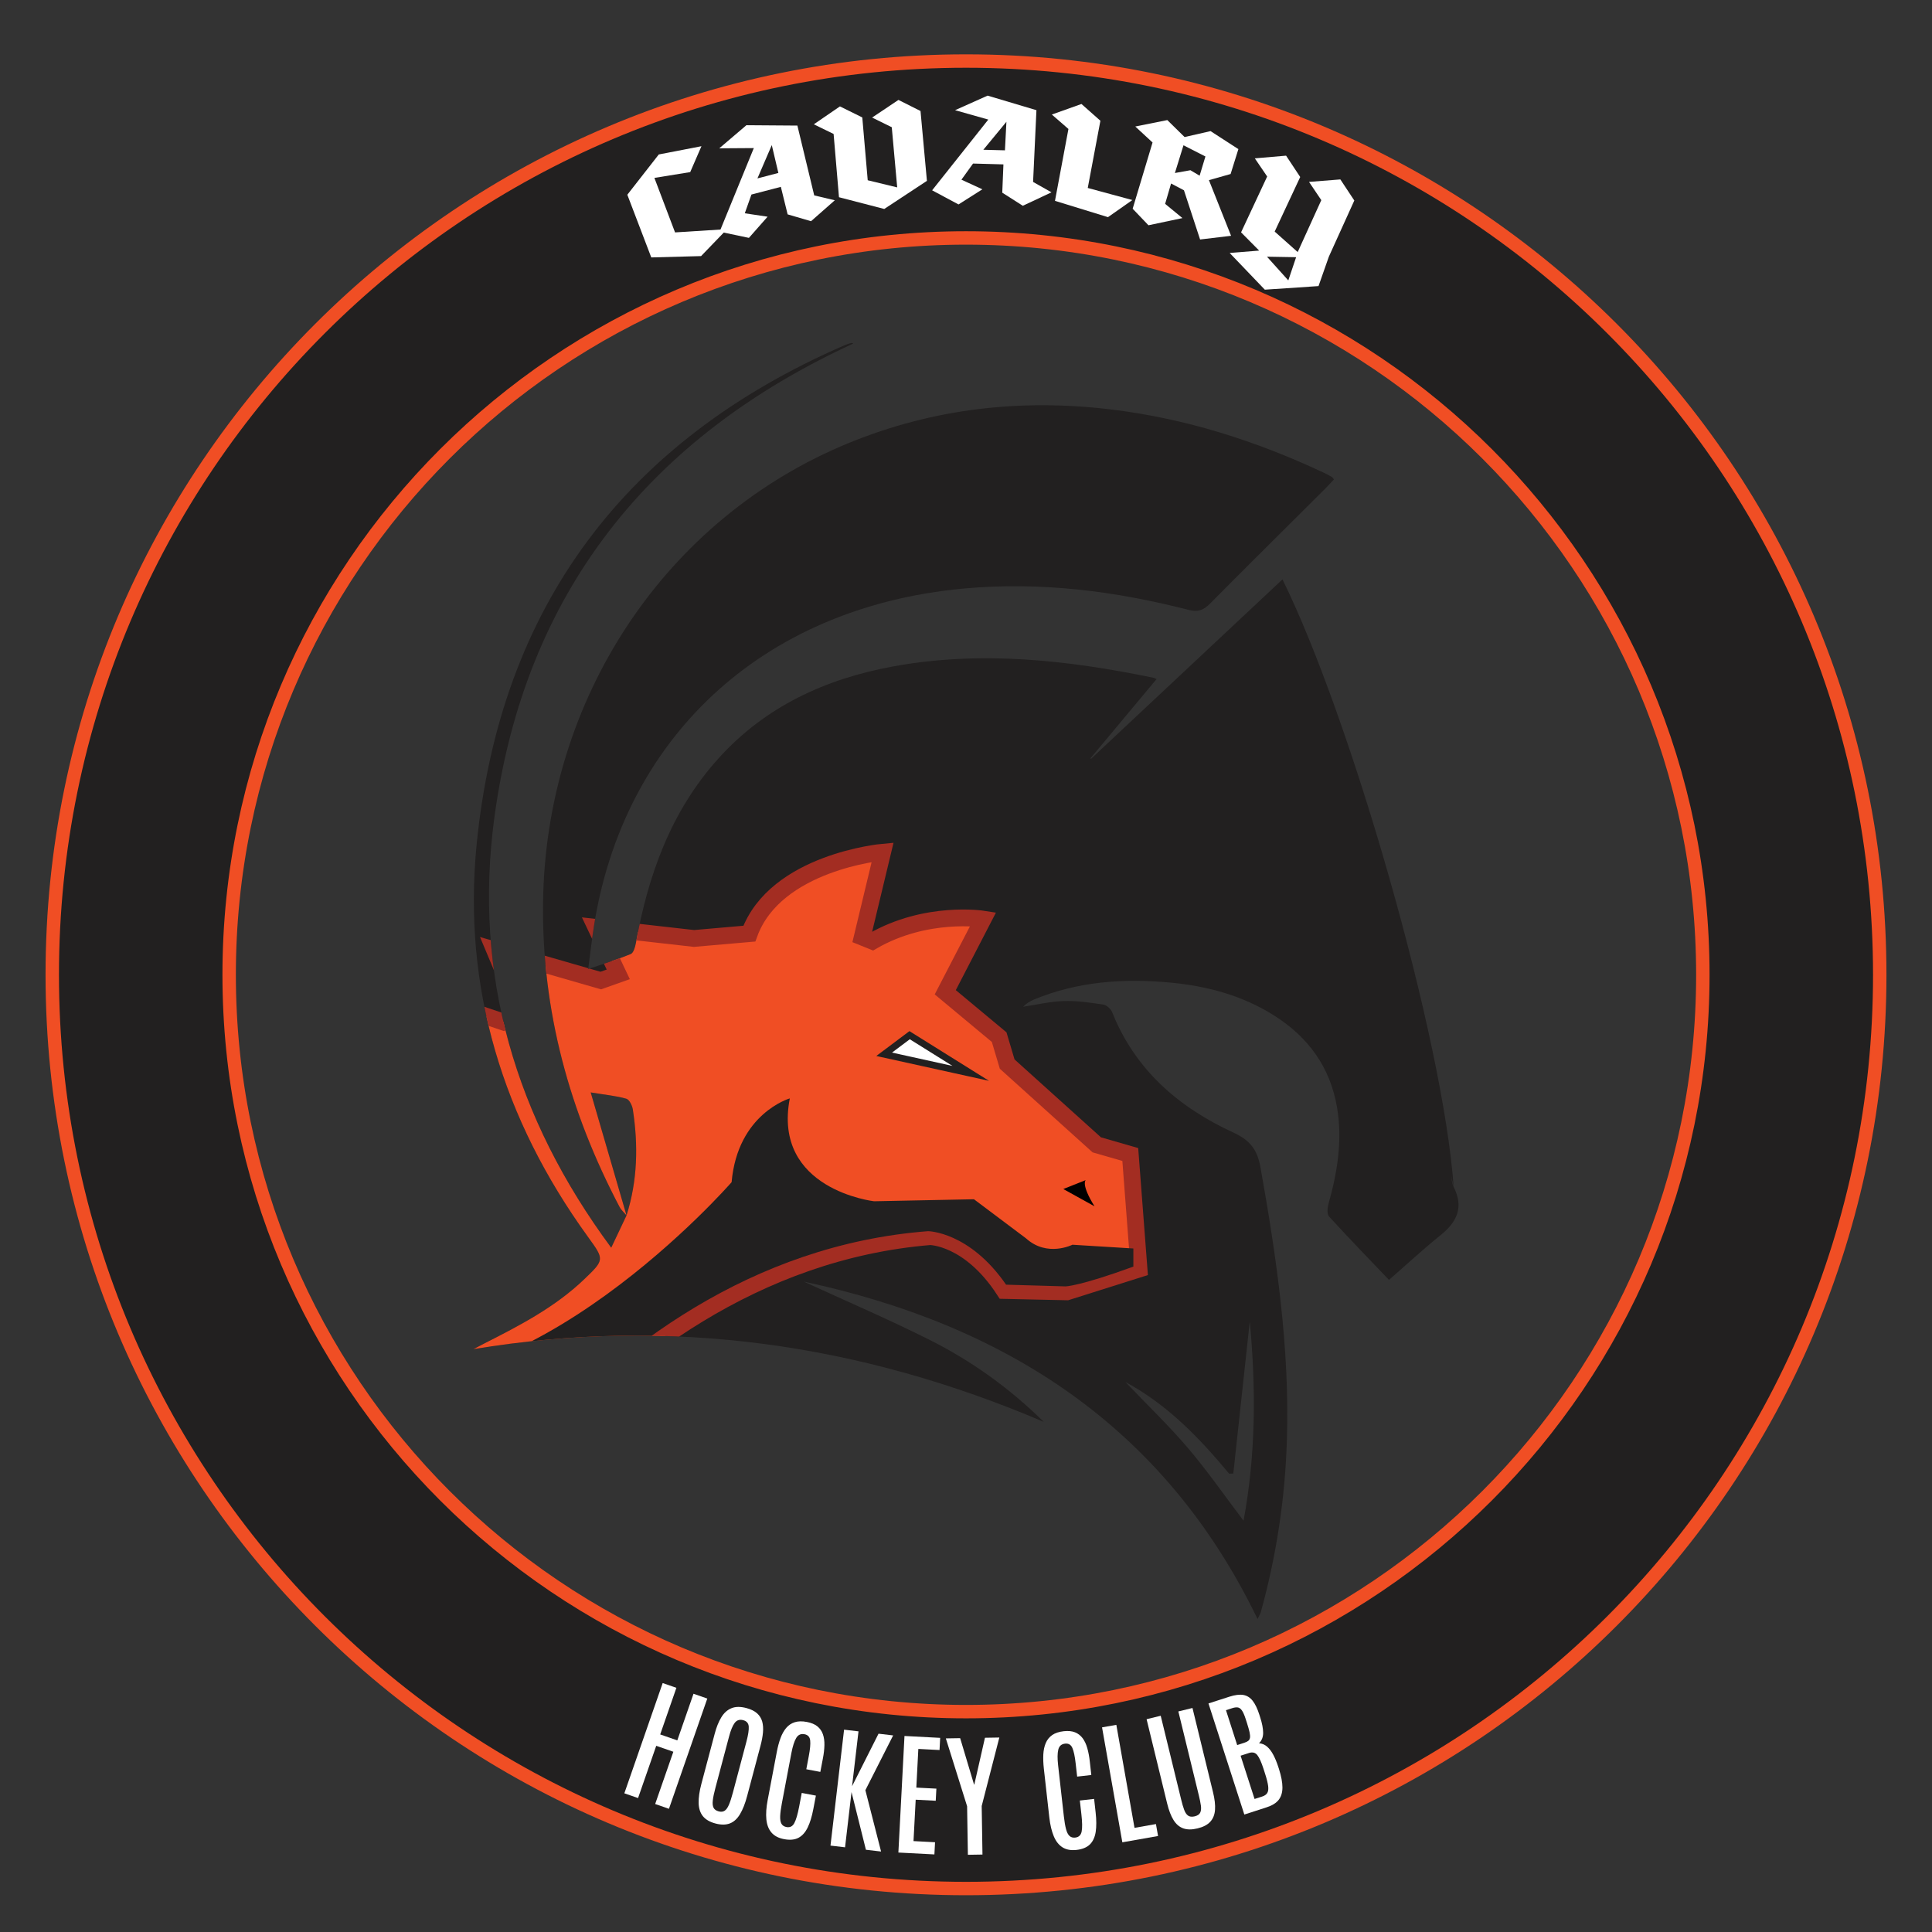
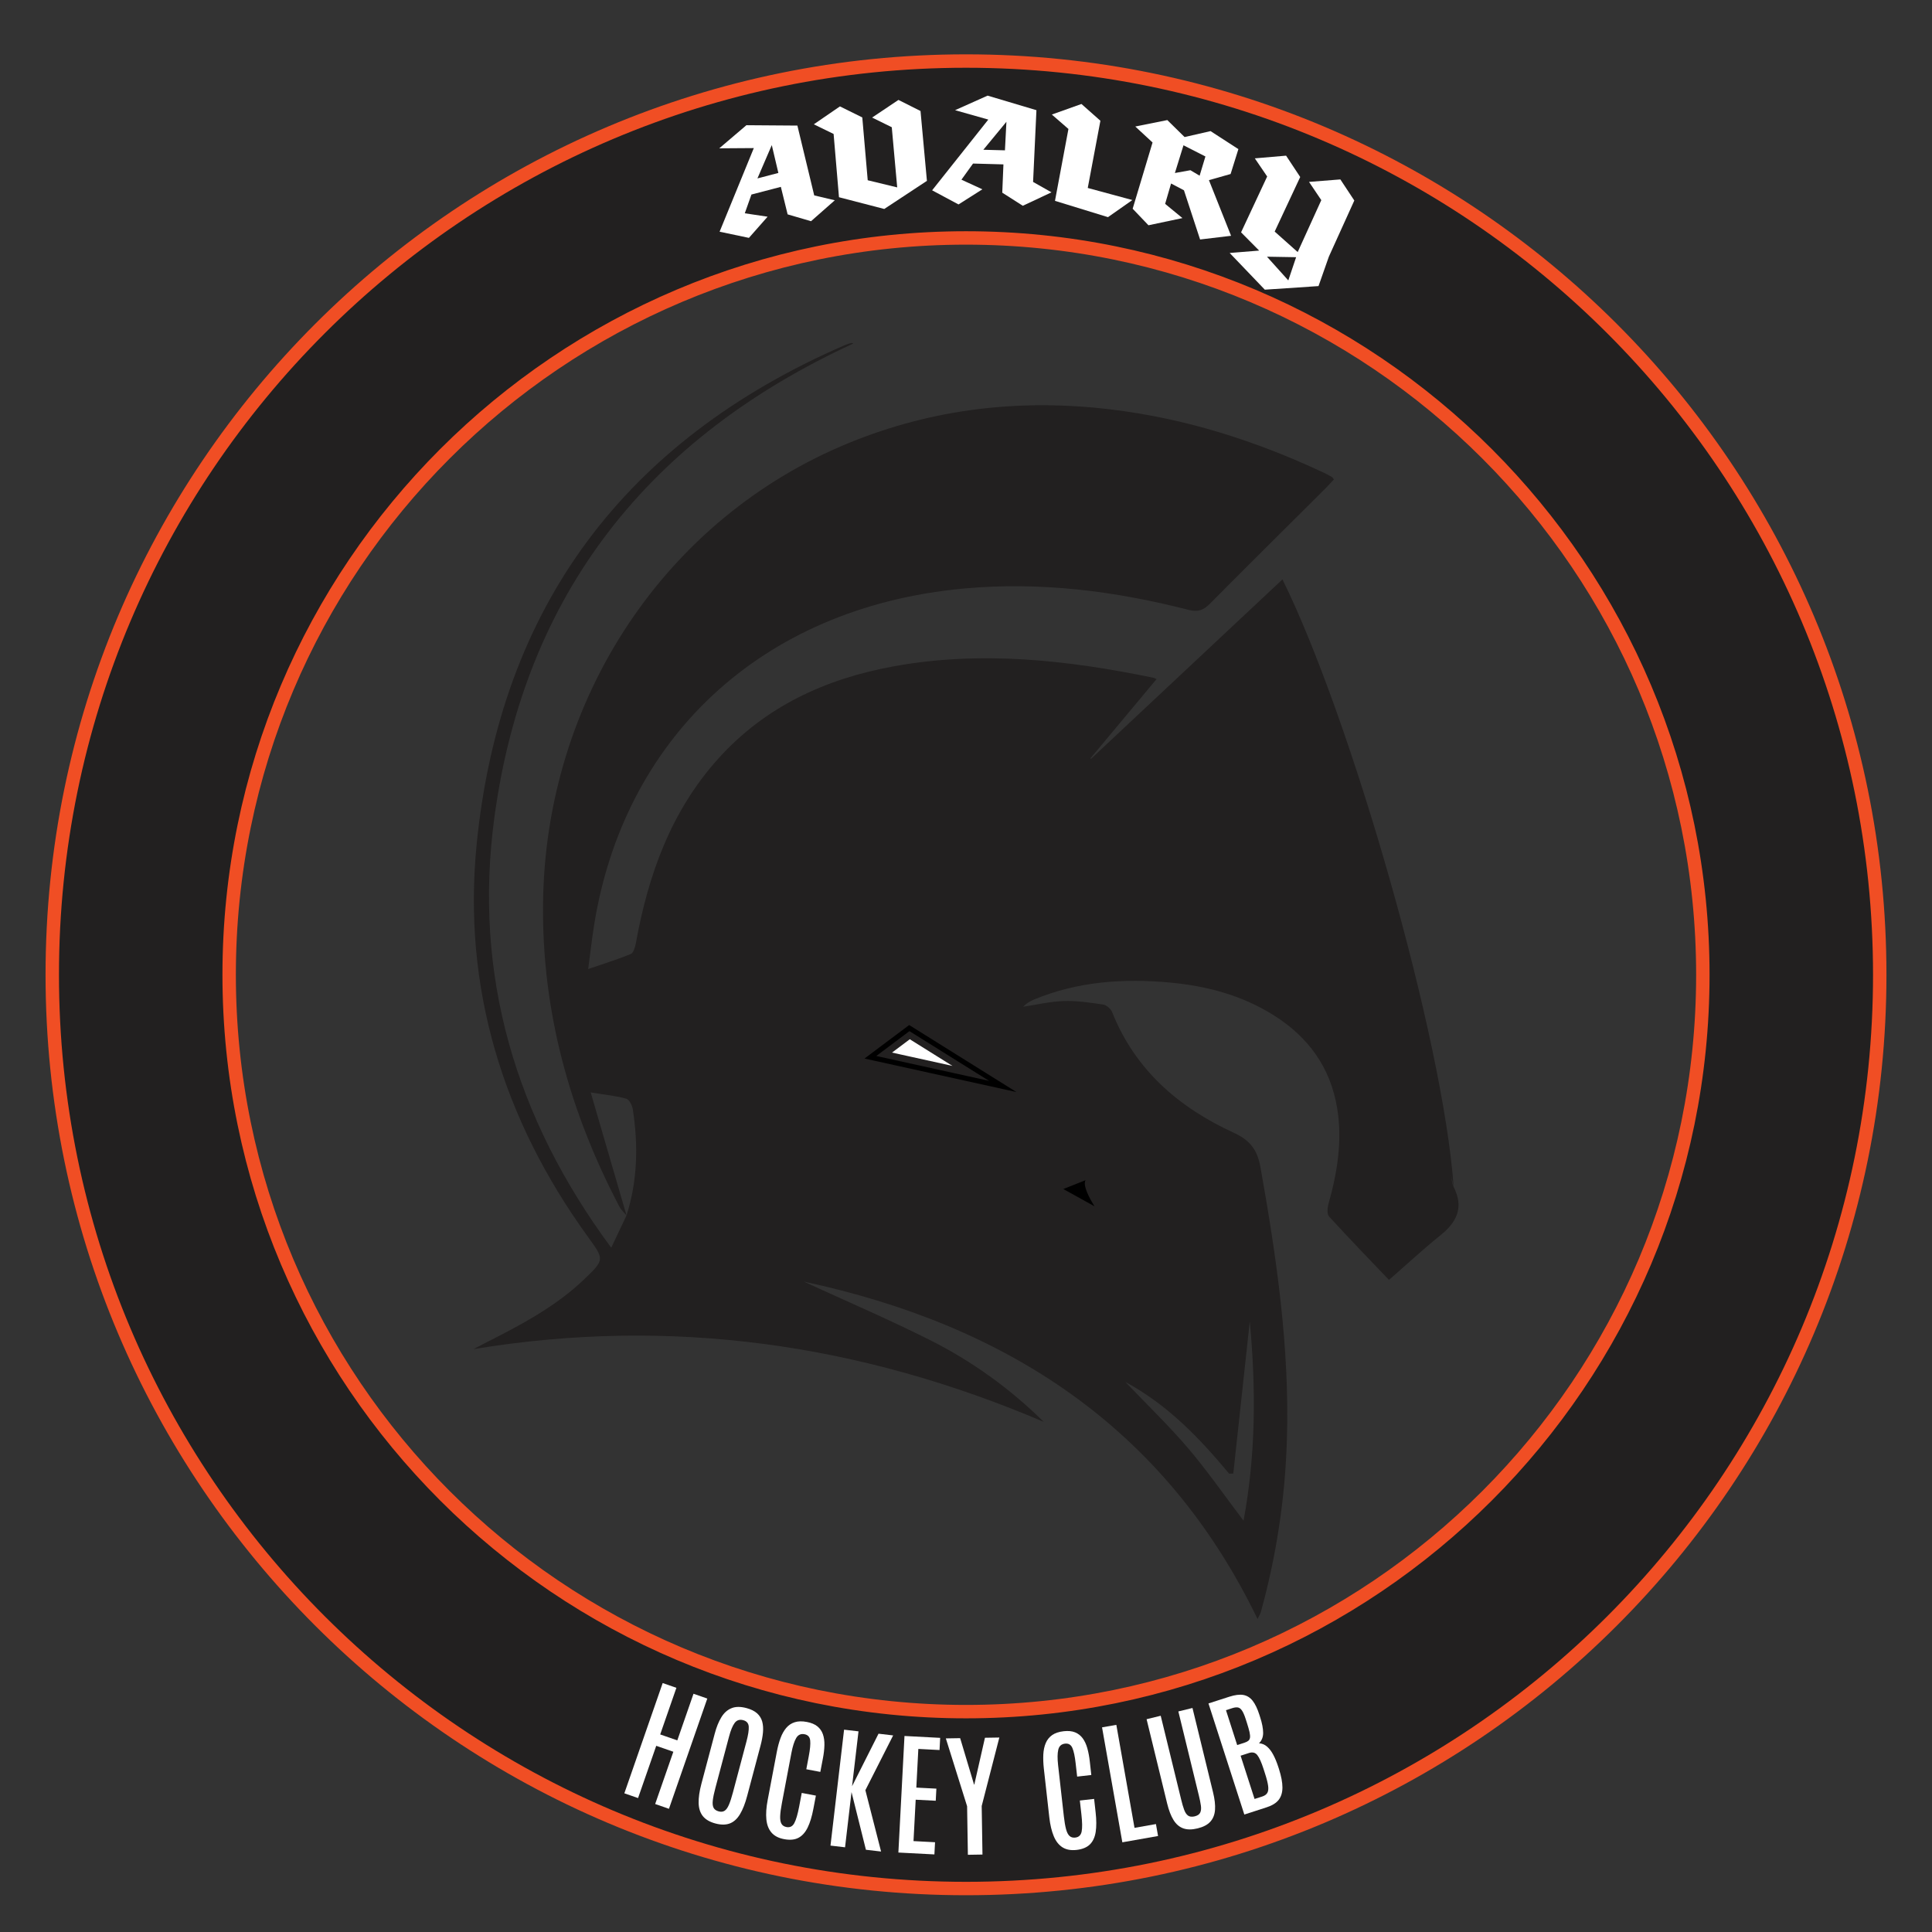
<svg xmlns="http://www.w3.org/2000/svg" xmlns:xlink="http://www.w3.org/1999/xlink" version="1.1" id="Layer_1" x="0px" y="0px" viewBox="0 0 576 576" style="enable-background:new 0 0 576 576;" xml:space="preserve">
  <rect x="0" y="0" width="576" height="576" fill="#333333" stroke="none" />
  <style type="text/css">
	.st0{fill:#222020;stroke:#F04E24;stroke-width:4;stroke-miterlimit:10;}
	.st1{fill:#FFFFFF;}
	.st2{fill:#222020;}
	.st3{fill:#FFFFFF;stroke:#000000;stroke-width:5;stroke-miterlimit:10;}
	
		.st4{clip-path:url(#SVGID_00000083063976783403045120000006349518125118393007_);fill:#F04E24;stroke:#A32D22;stroke-width:5;stroke-miterlimit:10;}
	.st5{clip-path:url(#SVGID_00000083063976783403045120000006349518125118393007_);fill:#222020;}
	.st6{fill:#FFFFFF;stroke:#222020;stroke-width:2;stroke-miterlimit:10;}
</style>
  <path class="st0" d="M288,18.2c-150.45,0-272.42,121.97-272.42,272.42S137.55,563.04,288,563.04  c150.45,0,272.42-121.97,272.42-272.42S438.45,18.2,288,18.2z M288,510.3c-121.33,0-219.68-98.36-219.68-219.68  S166.67,70.94,288,70.94c121.33,0,219.68,98.36,219.68,219.68S409.33,510.3,288,510.3z" />
  <g>
    <g>
-       <path class="st1" d="M205.78,51.31l-10.68,1.73l6.16,16.25l15.51-0.98l-7.75,8.04l-14.85,0.4l-7.14-18.69l9.38-12.01l12.72-2.46    L205.78,51.31z" />
      <path class="st1" d="M222.53,37.33l15.2,0.11l5.02,20.82l6.14,1.45l-7.09,6.24l-6.98-2.04l-2.02-8.2L224.03,58l-1.98,5.59    l6.8,1.02l-5.57,6.31l-8.74-1.84l10.2-24.93l-10.3,0.07L222.53,37.33z M225.82,53.19l6.24-1.63l-1.96-8.3L225.82,53.19z" />
      <path class="st1" d="M267.49,55.87l-1.62-17.94l-5.86-2.88l7.85-5.26l6.58,3.3l1.91,20.83l-12.72,8.38l-13.5-3.5l-1.6-18.86    l-5.9-2.88l7.79-5.34l6.66,3.29l1.62,18.73L267.49,55.87z" />
      <path class="st1" d="M294.44,28.51L309,32.85l-1,21.39l5.49,3.1l-8.55,4.01l-6.13-3.91l0.35-8.43l-9.06-0.25l-3.46,4.81l6.24,2.87    l-7.11,4.51l-7.87-4.21l16.75-21.09l-9.91-2.8L294.44,28.51z M293.17,44.65l6.44,0.17l0.44-8.51L293.17,44.65z" />
      <path class="st1" d="M324.3,56.04l13.3,3.6l-7.27,5.1l-15.8-4.86l4.01-21.43l-4.95-4.3l8.83-3.15l5.65,5L324.3,56.04z" />
      <path class="st1" d="M357.79,71.4l-4.81-14.67l-3.84-2.02l-1.77,6.07l5.16,4.24l-10.13,2.14l-4.71-4.93l5.93-19.75l-5.15-4.76    l9.55-1.92l5.15,5.06l7.74-1.77l8.3,5.37l-2.32,7.42l-6.46,1.83l6.6,16.59L357.79,71.4z M357.65,52.38l1.73-5.73l-6.54-3.33    l-2.56,8.26l4.63-0.83L357.65,52.38z" />
      <path class="st1" d="M370.01,69.27l7.78-16.65l-3.68-5.41l9.32-0.8l4.21,6.36l-7.61,16.27l6.86,6.11l7.04-15.48l-3.66-5.44    l9.34-0.74l4.16,6.29l-7.59,16.74l-3.08,8.77l-16.01,1.07l-10.48-10.94l8.79-0.71L370.01,69.27z M377.73,76.53l6.36,7.07    l2.33-6.92L377.73,76.53z" />
    </g>
  </g>
  <g>
    <path class="st2" d="M433.39,353.88c-0.51-0.99-0.54-2.23-0.77-3.36L433.39,353.88c-3.14-44.34-30.68-139.92-51.04-181.14   c-19.41,18.19-38.23,35.82-57.04,53.46c-0.08-0.03-0.15-0.06-0.23-0.09c6.58-7.88,13.16-15.77,19.74-23.65   c-0.27-0.11-0.61-0.32-0.97-0.4c-25.68-5.3-51.5-8.15-77.57-3.37c-20.18,3.7-38.12,11.93-52.12,27.47   c-14.15,15.71-20.91,34.71-24.6,55.1c-0.21,1.14-0.7,2.83-1.51,3.17c-3.93,1.62-8.02,2.87-12.69,4.48   c0.64-4.77,1.1-8.84,1.73-12.87c8.69-55.12,49.14-94.91,110.19-100.57c22.76-2.11,45.09,0.71,67.1,6.36   c2.86,0.73,4.46,0.05,6.36-1.86c11.4-11.49,22.9-22.87,34.37-34.3c0.89-0.89,1.73-1.84,2.58-2.74c-0.28-0.35-0.39-0.6-0.58-0.71   c-0.78-0.44-1.57-0.88-2.38-1.26c-20.32-9.55-41.44-16.27-63.84-18.93c-26.8-3.18-52.74-0.21-77.74,10   c-54.75,22.38-90.56,76.27-91.25,137.33c-0.36,32.13,7.92,62.12,22.79,90.43c0.5,0.96,1.39,1.72,2.1,2.57   c-1.41,2.98-2.81,5.95-4.56,9.63c-28.64-38.72-41.18-81.35-34.83-128.33c9.03-66.84,46.19-113.24,106.99-141.24   c-0.12-0.04-0.39-0.22-0.58-0.17c-0.73,0.2-1.47,0.43-2.16,0.74c-65.26,28.39-102.51,77.91-109.54,148.69   c-4.25,42.85,7.83,82.04,33.13,117c4.97,6.87,5.05,6.86-1.07,12.72c-8.65,8.28-19.13,13.74-29.67,19.08   c-1.12,0.57-2.23,1.16-3.34,1.74c58.98-9.72,115.42-1.6,170.02,21.69c-10.12-9.99-21.48-18.15-34.02-24.44   c-12.45-6.25-25.28-11.74-37.53-17.38c59.86,12.81,107.47,42.99,135.29,100.59c0.55-1.14,0.85-1.58,0.98-2.05   c4.67-16.89,7.27-34.11,7.78-51.62c0.81-27.36-3.11-54.24-7.9-81.07c-0.93-5.19-3.14-8.01-7.96-10.23   c-16.36-7.52-29.37-18.69-36.25-35.95c-0.39-0.98-1.67-2.12-2.67-2.27c-3.9-0.58-7.86-1.17-11.78-1.04   c-4.05,0.13-8.07,1.1-12.1,1.7c1-1.03,2.16-1.7,3.39-2.21c13.03-5.36,26.63-6.28,40.46-5c10.97,1.02,21.46,3.82,30.88,9.75   c10.29,6.48,16.91,15.52,18.91,27.7c1.6,9.73,0.04,19.15-2.58,28.5c-0.33,1.19-0.51,3.07,0.16,3.8   c6.21,6.79,12.63,13.41,17.87,18.9c5.26-4.59,10.16-9.14,15.35-13.32C434.37,364.34,436.49,359.93,433.39,353.88z M186.79,362.36   C186.79,362.36,186.79,362.36,186.79,362.36c-3.46-11.88-6.92-23.77-10.68-36.67c4.5,0.74,7.64,1.02,10.62,1.88   c0.9,0.26,1.76,2.02,1.94,3.2C190.31,341.42,190.09,351.99,186.79,362.36z M366.46,439.36c0.41-0.01,0.82-0.03,1.23-0.04   c1.61-14.84,3.22-29.68,4.91-45.32c1.91,20.33,1.77,39.79-1.85,59.39c-5.63-7.43-10.73-14.8-16.51-21.6   c-5.72-6.72-12.13-12.86-18.73-19.78C348.28,418.92,357.66,428.81,366.46,439.36z" />
    <polygon class="st3" points="271.19,308.63 289.41,320.01 263.6,314.32  " />
    <g>
      <defs>
-         <path id="SVGID_1_" d="M433.39,353.88c-0.51-0.99-0.54-2.23-0.77-3.36L433.39,353.88c-3.14-44.34-30.68-139.92-51.04-181.14     c-19.41,18.19-38.23,35.82-57.04,53.46c-0.08-0.03-0.15-0.06-0.23-0.09c6.58-7.88,13.16-15.77,19.74-23.65     c-0.27-0.11-0.61-0.32-0.97-0.4c-25.68-5.3-51.5-8.15-77.57-3.37c-20.18,3.7-38.12,11.93-52.12,27.47     c-14.15,15.71-20.91,34.71-24.6,55.1c-0.21,1.14-0.7,2.83-1.51,3.17c-3.93,1.62-8.02,2.87-12.69,4.48     c0.64-4.77,1.1-8.84,1.73-12.87c8.69-55.12,49.14-94.91,110.19-100.57c22.76-2.11,45.09,0.71,67.1,6.36     c2.86,0.73,4.46,0.05,6.36-1.86c11.4-11.49,22.9-22.87,34.37-34.3c0.89-0.89,1.73-1.84,2.58-2.74c-0.28-0.35-0.39-0.6-0.58-0.71     c-0.78-0.44-1.57-0.88-2.38-1.26c-20.32-9.55-41.44-16.27-63.84-18.93c-26.8-3.18-52.74-0.21-77.74,10     c-54.75,22.38-90.56,76.27-91.25,137.33c-0.36,32.13,7.92,62.12,22.79,90.43c0.5,0.96,1.39,1.72,2.1,2.57     c-1.41,2.98-2.81,5.95-4.56,9.63c-28.64-38.72-41.18-81.35-34.83-128.33c9.03-66.84,46.19-113.24,106.99-141.24     c-0.12-0.04-0.39-0.22-0.58-0.17c-0.73,0.2-1.47,0.43-2.16,0.74c-65.26,28.39-102.51,77.91-109.54,148.69     c-4.25,42.85,7.83,82.04,33.13,117c4.97,6.87,5.05,6.86-1.07,12.72c-8.65,8.28-19.13,13.74-29.67,19.08     c-1.12,0.57-2.23,1.16-3.34,1.74c58.98-9.72,115.42-1.6,170.02,21.69c-10.12-9.99-21.48-18.15-34.02-24.44     c-12.45-6.25-25.28-11.74-37.53-17.38c59.86,12.81,107.47,42.99,135.29,100.59c0.55-1.14,0.85-1.58,0.98-2.05     c4.67-16.89,7.27-34.11,7.78-51.62c0.81-27.36-3.11-54.24-7.9-81.07c-0.93-5.19-3.14-8.01-7.96-10.23     c-16.36-7.52-29.37-18.69-36.25-35.95c-0.39-0.98-1.67-2.12-2.67-2.27c-3.9-0.58-7.86-1.17-11.78-1.04     c-4.05,0.13-8.07,1.1-12.1,1.7c1-1.03,2.16-1.7,3.39-2.21c13.03-5.36,26.63-6.28,40.46-5c10.97,1.02,21.46,3.82,30.88,9.75     c10.29,6.48,16.91,15.52,18.91,27.7c1.6,9.73,0.04,19.15-2.58,28.5c-0.33,1.19-0.51,3.07,0.16,3.8     c6.21,6.79,12.63,13.41,17.87,18.9c5.26-4.59,10.16-9.14,15.35-13.32C434.37,364.34,436.49,359.93,433.39,353.88z M186.79,362.36     C186.79,362.36,186.79,362.36,186.79,362.36c-3.46-11.88-6.92-23.77-10.68-36.67c4.5,0.74,7.64,1.02,10.62,1.88     c0.9,0.26,1.76,2.02,1.94,3.2C190.31,341.42,190.09,351.99,186.79,362.36z M366.46,439.36c0.41-0.01,0.82-0.03,1.23-0.04     c1.61-14.84,3.22-29.68,4.91-45.32c1.91,20.33,1.77,39.79-1.85,59.39c-5.63-7.43-10.73-14.8-16.51-21.6     c-5.72-6.72-12.13-12.86-18.73-19.78C348.28,418.92,357.66,428.81,366.46,439.36z" />
-       </defs>
+         </defs>
      <clipPath id="SVGID_00000062163876290664724980000003879060958813697929_">
        <use xlink:href="#SVGID_1_" style="overflow:visible;" />
      </clipPath>
-       <path style="clip-path:url(#SVGID_00000062163876290664724980000003879060958813697929_);fill:#F04E24;stroke:#A32D22;stroke-width:5;stroke-miterlimit:10;" d="    M114.53,265.7c3.11,3.34,7.59,11.13,9.55,15.87c0.14-0.25,0.21-0.34,0.25-0.45c1.26-3.73,2.07-7.56,2.4-11.48    c0.53-6.13-0.01-12.21-0.74-18.29c-0.14-1.18-0.6-1.84-1.66-2.4c-3.58-1.9-6.35-4.57-7.67-8.53c-0.08-0.23-0.35-0.5-0.57-0.54    c-0.87-0.18-1.75-0.36-2.63-0.38c-0.91-0.02-1.82,0.14-2.74,0.23c0.24-0.22,0.51-0.35,0.79-0.45c2.99-1.04,6.06-1.07,9.14-0.61    c2.45,0.37,4.76,1.13,6.8,2.58c2.23,1.59,3.6,3.7,3.89,6.46c0.23,2.2-0.24,4.3-0.94,6.36c-0.09,0.26-0.15,0.68-0.01,0.85    c1.31,1.6,2.66,3.17,3.77,4.47c1.24-0.96,2.4-1.92,3.61-2.79c1.15-0.83,1.69-1.79,1.07-3.18c-0.1-0.23-0.09-0.51-0.13-0.76    l-3.23-11.35c-0.14-9.99-1.73-19.67-5.78-29.17c-4.59,3.83-9.03,7.55-13.48,11.27c-0.02-0.01-0.03-0.02-0.05-0.02    c1.58-1.68,3.15-3.37,4.73-5.05c-0.06-0.03-0.13-0.08-0.21-0.1c-5.69-1.52-11.45-2.48-17.36-1.74c-4.57,0.57-8.7,2.19-12.04,5.5    c-3.38,3.34-5.13,7.52-6.22,12.05c-0.06,0.25-0.19,0.63-0.38,0.69c-0.9,0.31-1.84,0.54-2.9,0.84c0.2-1.06,0.36-1.97,0.55-2.87    c2.65-12.26,12.24-20.67,26-21.16c5.13-0.18,10.11,0.74,14.97,2.28c0.63,0.2,1,0.07,1.45-0.34c2.7-2.43,5.43-4.84,8.15-7.26    c0.21-0.19,0.41-0.39,0.61-0.58c-0.06-0.08-0.08-0.14-0.12-0.17c-0.17-0.11-0.34-0.22-0.52-0.31c-4.44-2.4-9.09-4.18-14.08-5.06    c-5.97-1.06-11.83-0.72-17.57,1.25c-12.57,4.32-21.29,15.96-22.22,29.65c-0.49,7.2,0.98,14.04,3.96,20.58    c0.1,0.22,0.29,0.4,0.44,0.6c-0.35,0.65-0.71,1.3-1.14,2.1c-5.93-9.05-8.2-18.78-6.18-29.23c2.88-14.88,11.81-24.82,25.8-30.32    c-0.03-0.01-0.08-0.05-0.13-0.04c-0.17,0.04-0.33,0.08-0.49,0.14c-15,5.54-23.99,16.17-26.47,31.96    c-1.5,9.56,0.71,18.51,5.94,26.67c1.03,1.6,1.04,1.6-0.4,2.84c-2.05,1.75-4.47,2.84-6.9,3.9c0,0-40.46,0.64-62.83,32.95    c0,0-46.47-16.87-184.78,9.67l16.07,13.17c0,0-109.65-3.91-226.47,30.46c0,0,233.2-9.88,376.51,74.09l-35.18-56.8    c0,0,82.08,27.16,160.25,129.65c0,0,56.02-116.07,160.25-124.71c0,0,11.73,0,22.15,16.05l18.67,0.41l21.5-6.79l-2.61-34.16    l-9.99-2.88l-26.71-24.08l-2.39-8.03l-16.07-13.38l11.29-21.81c0,0-16.94-2.68-33,6.59l-3.04-1.23l6.08-25.31    c0,0-31.92,2.88-39.74,24.28l-16.5,1.44l-29.23-3.3l6.65,14l-5.21,1.85l-31.68-9.13l7.8,18.6l-5.21,2.88l-25.43-8.57l-6.06,10.21    C118.53,306.31,113.01,277.64,114.53,265.7 M122.74,271.74c0.09,0,0.18,0,0.28,0.01c0.55-3.31,1.1-6.62,1.68-10.1    c0.17,4.59-0.11,8.95-1.17,13.3c-1.17-1.74-2.22-3.46-3.43-5.06c-1.14-1.5-2.42-2.9-3.75-4.44l0-0.1    C119.01,267.05,120.95,269.32,122.74,271.74z M104.42,236.82c1.55,0.07,2.78,1.44,2.7,3c-0.08,1.59-1.39,2.78-2.98,2.7    c-1.58-0.08-2.8-1.41-2.72-2.98C101.49,238,102.88,236.75,104.42,236.82z M81.49,243.81c1,0.22,1.7,0.33,2.36,0.56    c0.2,0.07,0.37,0.48,0.4,0.74c0.23,2.41,0.05,4.78-0.83,7.06c0,0,0,0,0,0C82.79,249.47,82.16,246.76,81.49,243.81z" />
      <path style="clip-path:url(#SVGID_00000062163876290664724980000003879060958813697929_);fill:#222020;" d="M290.37,357.54    l-29.77,0.6c0,0-30.37-3.44-25.13-30.67c0,0-15.56,4.49-17.35,24.98c0,0-61.34,70.47-115.95,57.75c0,0,50.87-40.39,1.2-61.79    c0,0-35.56-3.64-21.48-30.47l16.21-25.81c0,0,7.09-5.36,9.17-7.57l5.21-7.09l0.25-5.82l1.67-6.08c3.69,3.47,6.71,7.77,8.91,13.08    c0.13-0.24,0.2-0.32,0.23-0.42c1.2-3.53,1.95-7.15,2.27-10.86c0.5-5.8-0.01-11.55-0.7-17.3c-0.13-1.11-0.57-1.74-1.57-2.27    c-3.38-1.79-6.01-4.32-7.26-8.07c-0.07-0.21-0.33-0.47-0.54-0.51c-0.82-0.17-1.65-0.34-2.49-0.36c-0.86-0.02-1.73,0.14-2.59,0.21    c0.22-0.21,0.48-0.33,0.75-0.43c2.83-0.98,5.73-1.01,8.65-0.57c2.32,0.35,4.51,1.07,6.44,2.44c2.11,1.5,3.4,3.5,3.68,6.11    c0.22,2.08-0.22,4.06-0.89,6.02c-0.09,0.25-0.14,0.65-0.01,0.81c1.24,1.52,2.52,3,3.56,4.23c1.17-0.91,2.27-1.82,3.42-2.64    c1.09-0.78,1.59-1.69,1.01-3.01c-0.1-0.22-0.09-0.48-0.12-0.72l-3.06-10.74c-0.13-9.45-1.64-18.6-5.47-27.6    c-4.34,3.63-8.55,7.14-12.75,10.66c-0.02-0.01-0.03-0.01-0.05-0.02c1.49-1.59,2.98-3.19,4.47-4.78c-0.06-0.03-0.12-0.08-0.2-0.1    c-5.39-1.43-10.83-2.35-16.42-1.65c-4.33,0.54-8.23,2.07-11.39,5.2c-3.19,3.16-4.86,7.12-5.89,11.4    c-0.06,0.24-0.18,0.59-0.36,0.65c-0.85,0.3-1.74,0.51-2.75,0.8c0.19-1.01,0.34-1.86,0.52-2.71c2.51-11.59,11.58-19.55,24.6-20.02    c4.86-0.17,9.56,0.7,14.17,2.16c0.6,0.19,0.95,0.06,1.37-0.32c2.56-2.3,5.14-4.58,7.71-6.87c0.2-0.18,0.39-0.37,0.58-0.55    c-0.05-0.08-0.07-0.13-0.11-0.16c-0.16-0.1-0.32-0.2-0.49-0.3c-4.2-2.27-8.6-3.95-13.32-4.79c-5.65-1-11.19-0.68-16.62,1.19    c-11.89,4.09-20.14,15.09-21.02,28.05c-0.46,6.81,0.93,13.28,3.75,19.47c0.1,0.21,0.27,0.38,0.42,0.57    c-0.33,0.61-0.67,1.23-1.08,1.99c-5.61-8.56-7.76-17.76-5.84-27.66c2.72-14.08,11.17-23.48,24.41-28.69    c-0.03-0.01-0.08-0.05-0.12-0.04c-0.16,0.03-0.32,0.07-0.47,0.13c-14.19,5.24-22.7,15.3-25.04,30.24    c-1.42,9.04,0.67,17.51,5.62,25.23c0.97,1.52,0.99,1.52-0.38,2.69c-1.85,1.58-4.5,5.16-6.69,6.12    c-9.33,0.42-42.18,3.54-63.43,33.74c0,0-48.08-16.03-182.37,8.94l17.17,14.01c0,0-65.5-3.2-146.74,11.47    c0,0,158.98,11.32,240.21,53.51c0,0-22.38-36.29-47.07-56.94c0,0,140.21,19.89,200.8,137.03l22.75,28.02    c0,0,54.65-115.5,160.12-123.58c0,0,12.3,0.09,23.26,15.95l17.71,0.51c0,0,4.2-0.03,20.24-5.9v-5.4l-18.17-1.12    c0,0-7.53,3.81-13.81-1.88 M122.04,269.36c0.09,0,0.17,0,0.26,0.01c0.52-3.13,1.04-6.26,1.59-9.56c0.16,4.34-0.1,8.47-1.11,12.58    c-1.11-1.64-2.1-3.27-3.24-4.78c-1.13-1.5-2.42-2.88-3.74-4.42C118.43,264.8,120.3,267.01,122.04,269.36z M104.71,236.31    c1.47,0.07,2.63,1.36,2.56,2.84c-0.08,1.51-1.32,2.63-2.82,2.55c-1.5-0.08-2.65-1.33-2.58-2.82    C101.94,237.44,103.25,236.25,104.71,236.31z M83.01,242.93c0.95,0.21,1.61,0.31,2.23,0.53c0.19,0.07,0.35,0.45,0.37,0.7    c0.22,2.28,0.04,4.52-0.78,6.68c0,0,0,0,0,0C84.25,248.28,83.65,245.72,83.01,242.93z" />
    </g>
    <polygon class="st6" points="271.19,308.63 289.41,320.01 263.6,314.32  " />
    <path d="M323.69,351.84c0,0-1.51,1.16,2.62,7.8l-9.3-5.15L323.69,351.84z" />
  </g>
  <g>
    <path class="st1" d="M186.14,534.65l11.43-32.87l4.09,1.42l-4.83,13.9l5.1,1.77l4.83-13.9l4.11,1.43l-11.43,32.87l-4.11-1.43   l5.42-15.58l-5.1-1.77l-5.42,15.58L186.14,534.65z" />
    <path class="st1" d="M213.31,543.65c-1.7-0.45-2.94-1.18-3.75-2.18c-0.8-1-1.23-2.31-1.27-3.91c-0.04-1.6,0.23-3.51,0.82-5.73   l3.97-14.94c0.51-1.94,1.16-3.56,1.95-4.86c0.78-1.31,1.78-2.22,3-2.73c1.21-0.52,2.72-0.54,4.52-0.06   c1.35,0.36,2.4,0.88,3.16,1.56s1.26,1.5,1.53,2.45c0.26,0.96,0.34,2.04,0.23,3.26c-0.11,1.22-0.36,2.55-0.75,4.01l-3.97,14.94   c-0.59,2.22-1.29,4.01-2.11,5.38c-0.81,1.37-1.81,2.3-3,2.77S215,544.1,213.31,543.65z M214.27,540.04   c0.7,0.19,1.29,0.12,1.77-0.19c0.48-0.31,0.91-0.91,1.29-1.81c0.38-0.89,0.78-2.12,1.19-3.67l4.04-15.21   c0.5-1.9,0.73-3.36,0.67-4.37s-0.61-1.67-1.65-1.94c-1.07-0.29-1.92-0.01-2.54,0.81c-0.62,0.82-1.19,2.19-1.69,4.1l-4.05,15.23   c-0.42,1.57-0.68,2.83-0.79,3.79c-0.11,0.96-0.03,1.69,0.24,2.2C213.02,539.49,213.53,539.84,214.27,540.04z" />
    <path class="st1" d="M233.78,548.32c-1.66-0.31-2.92-0.97-3.77-1.96c-0.86-0.99-1.37-2.31-1.53-3.94s-0.03-3.55,0.39-5.75   l2.73-14.38c0.29-1.51,0.65-2.88,1.1-4.09c0.44-1.21,1.01-2.22,1.7-3.04s1.54-1.38,2.54-1.7s2.21-0.35,3.62-0.08   c1.32,0.25,2.37,0.69,3.13,1.31c0.77,0.62,1.32,1.41,1.65,2.36s0.48,2.03,0.45,3.25c-0.03,1.22-0.18,2.55-0.46,3.99l-0.76,3.98   l-4.18-0.79l0.74-3.92c0.39-2.03,0.53-3.58,0.42-4.64c-0.11-1.06-0.67-1.69-1.7-1.88c-1.09-0.21-1.91,0.17-2.48,1.14   c-0.57,0.97-1.03,2.43-1.41,4.38l-2.85,15.04c-0.3,1.57-0.47,2.85-0.51,3.85s0.09,1.76,0.38,2.28c0.3,0.52,0.79,0.85,1.49,0.98   c1.04,0.2,1.82-0.19,2.34-1.17c0.53-0.97,1.01-2.63,1.46-4.98l0.76-4.02l4.22,0.8l-0.76,3.98c-0.43,2.25-0.99,4.11-1.7,5.55   c-0.71,1.45-1.63,2.47-2.76,3.06C236.92,548.51,235.49,548.64,233.78,548.32z" />
    <path class="st1" d="M247.6,550.24l4.05-34.56l4.3,0.5l-1.92,16.36l7.89-15.66l4.36,0.51L258,533.72l4.68,18.29l-4.52-0.53   l-4.29-17.19l-1.93,16.46L247.6,550.24z" />
    <path class="st1" d="M267.84,552.31l1.82-34.75l10.64,0.56l-0.19,3.63l-6.32-0.33l-0.6,11.53l5.98,0.31l-0.19,3.61l-5.98-0.31   l-0.65,12.34l6.42,0.34l-0.19,3.63L267.84,552.31z" />
    <path class="st1" d="M288.56,552.98l-0.23-14.47l-6.34-20.23l4.27-0.07l4.14,13.83l0.08,0l3.17-13.95l4.29-0.07l-5.26,20.42   l0.23,14.47L288.56,552.98z" />
    <path class="st1" d="M320.97,551.53c-1.68,0.19-3.07-0.07-4.18-0.76c-1.11-0.7-1.99-1.8-2.62-3.32c-0.63-1.51-1.08-3.38-1.33-5.61   l-1.63-14.54c-0.17-1.53-0.22-2.94-0.16-4.23c0.07-1.29,0.31-2.42,0.73-3.41s1.06-1.77,1.92-2.38c0.86-0.6,2.01-0.98,3.43-1.14   c1.34-0.15,2.46-0.04,3.38,0.33c0.92,0.37,1.67,0.96,2.27,1.76c0.59,0.81,1.06,1.8,1.39,2.98c0.33,1.18,0.58,2.49,0.74,3.95   l0.45,4.03l-4.22,0.48l-0.45-3.97c-0.23-2.06-0.55-3.58-0.97-4.56c-0.42-0.98-1.14-1.41-2.18-1.3c-1.1,0.12-1.78,0.73-2.03,1.82   c-0.26,1.09-0.27,2.62-0.05,4.6l1.71,15.21c0.18,1.58,0.39,2.86,0.65,3.83c0.25,0.97,0.6,1.65,1.04,2.06   c0.44,0.41,1.01,0.57,1.72,0.49c1.05-0.12,1.68-0.72,1.9-1.8c0.22-1.09,0.19-2.81-0.08-5.18l-0.46-4.07l4.26-0.48l0.45,4.03   c0.26,2.28,0.26,4.21,0.02,5.81c-0.25,1.59-0.83,2.84-1.74,3.74C324.02,550.78,322.7,551.33,320.97,551.53z" />
    <path class="st1" d="M334.61,549.26l-6.05-34.27l4.26-0.75l5.42,30.71l6.39-1.13l0.63,3.56L334.61,549.26z" />
    <path class="st1" d="M357.04,545.11c-1.68,0.41-3.1,0.41-4.27-0.01s-2.13-1.24-2.9-2.48c-0.77-1.24-1.4-2.88-1.9-4.93l-6.13-25.13   l4.21-1.03l6.11,25.03c0.28,1.17,0.57,2.16,0.87,2.97c0.29,0.82,0.68,1.41,1.16,1.76s1.14,0.43,1.99,0.23   c0.84-0.21,1.4-0.58,1.65-1.12c0.25-0.54,0.32-1.23,0.2-2.08c-0.12-0.85-0.32-1.86-0.61-3.03l-6.11-25.05l4.21-1.03l6.13,25.13   c0.5,2.05,0.7,3.8,0.59,5.25c-0.11,1.45-0.58,2.63-1.41,3.53C360,544.04,358.73,544.7,357.04,545.11z" />
    <path class="st1" d="M370.98,540.98l-10.69-33.12l6.23-2.01c1.68-0.54,3.07-0.71,4.17-0.52c1.1,0.2,2.03,0.78,2.78,1.74   s1.41,2.34,1.98,4.12l0.25,0.79c0.59,1.82,0.88,3.36,0.89,4.63c0.01,1.27-0.41,2.31-1.23,3.13c0.9,0.04,1.7,0.38,2.41,1   c0.71,0.62,1.33,1.45,1.87,2.48c0.54,1.03,1.01,2.17,1.42,3.43l0.24,0.73c0.69,2.17,1.04,4.02,1.04,5.52s-0.37,2.74-1.12,3.7   s-1.96,1.7-3.6,2.23L370.98,540.98z M368.85,520.27l2.13-0.69c0.51-0.17,0.91-0.36,1.18-0.58c0.28-0.22,0.44-0.53,0.51-0.94   c0.06-0.41,0.01-0.96-0.14-1.67c-0.16-0.7-0.42-1.62-0.78-2.75l-0.37-1.15c-0.38-1.18-0.76-2.03-1.13-2.56s-0.78-0.82-1.24-0.88   c-0.46-0.06-1,0.01-1.62,0.21l-1.88,0.61L368.85,520.27z M374.03,536.34l2.28-0.73c0.71-0.23,1.22-0.58,1.51-1.06   c0.29-0.47,0.38-1.17,0.26-2.09c-0.12-0.92-0.42-2.14-0.92-3.67l-0.47-1.47c-0.63-1.94-1.24-3.3-1.84-4.06   c-0.6-0.76-1.43-0.97-2.48-0.63l-2.5,0.81L374.03,536.34z" />
  </g>
</svg>